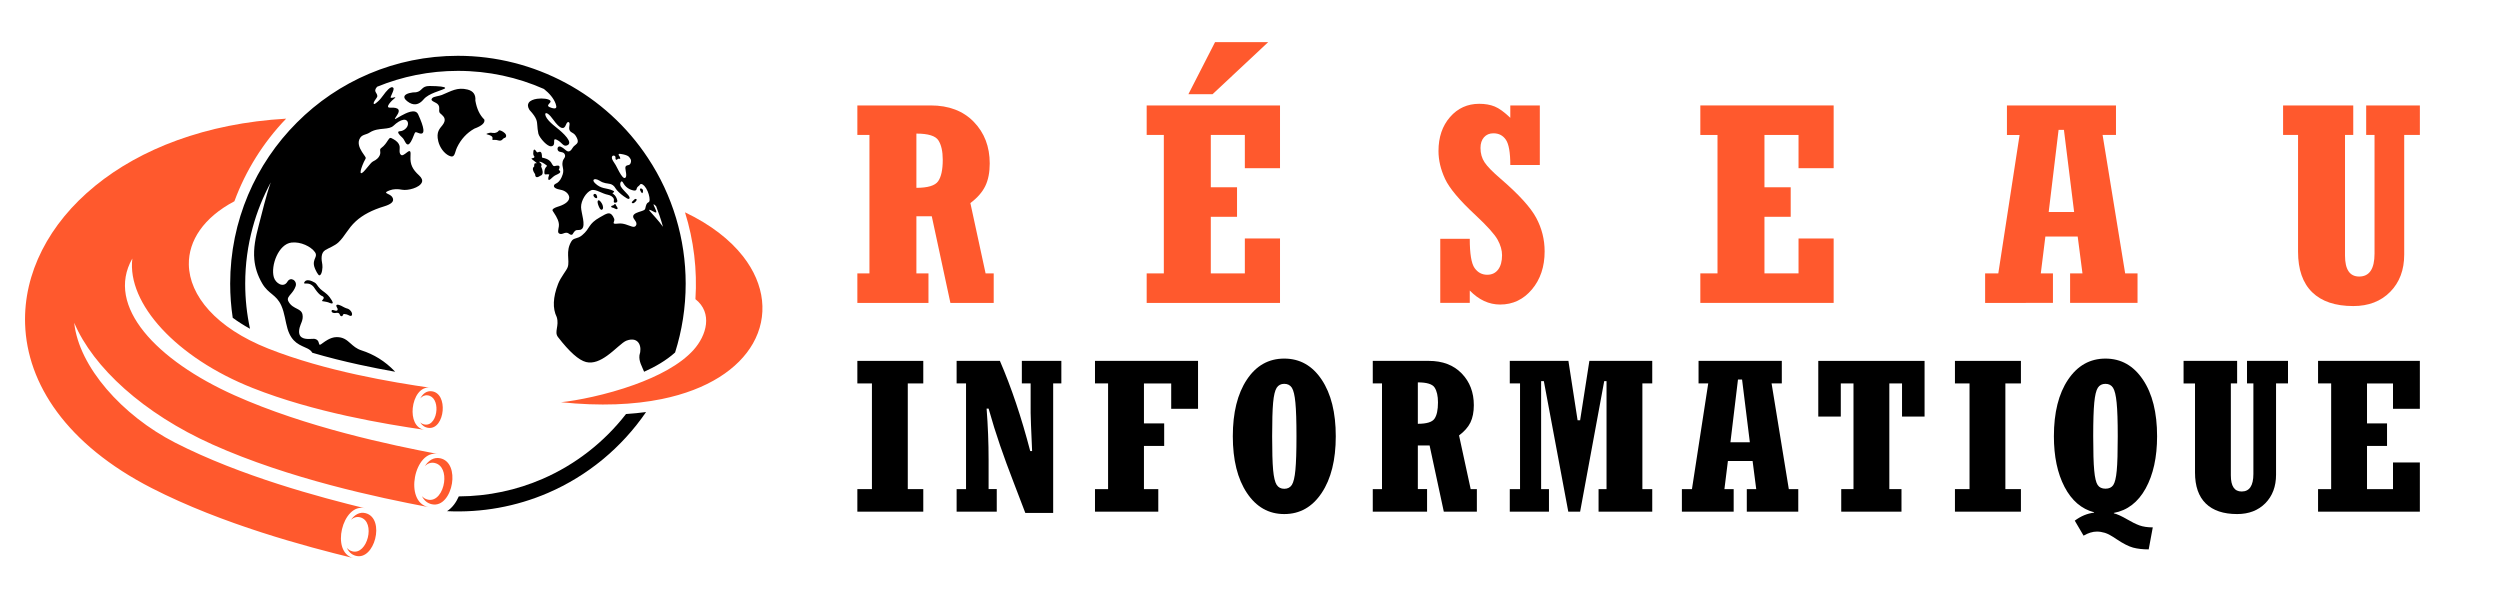
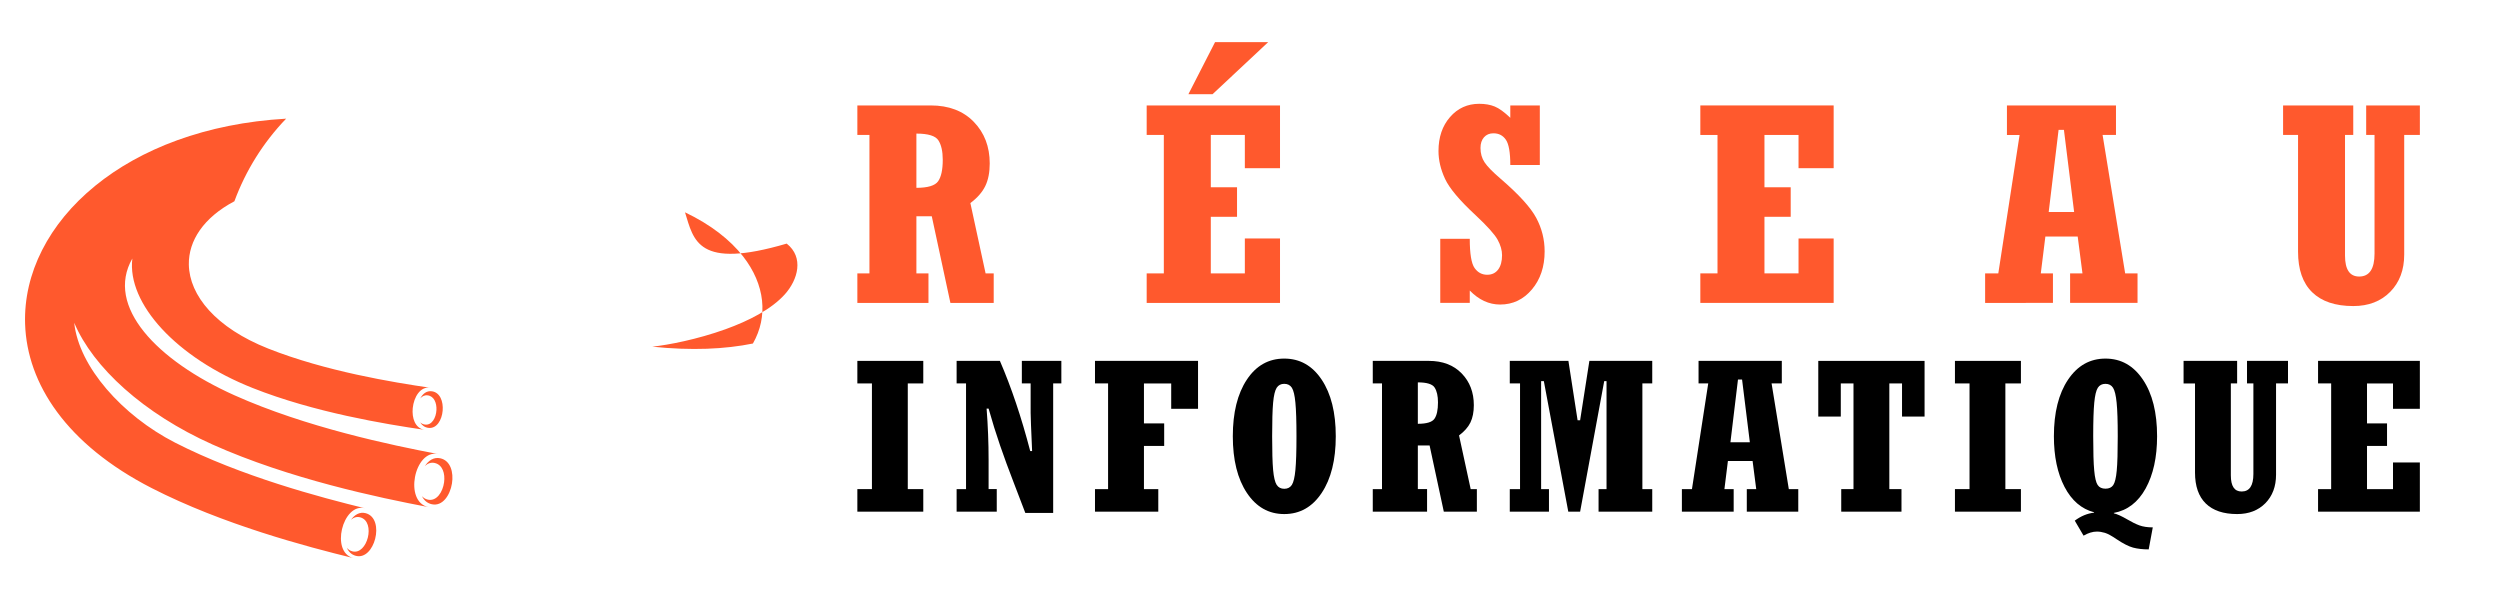
<svg xmlns="http://www.w3.org/2000/svg" version="1.1" id="Calque_1" x="0px" y="0px" width="224px" height="55px" viewBox="0 0 224 55" enable-background="new 0 0 224 55" xml:space="preserve">
  <g>
    <g>
      <path fill="#FF592D" d="M76.819,27.14v-2.645h1.083V12.093h-1.083V9.447h6.569c1.623,0,2.912,0.49,3.863,1.47    c0.951,0.98,1.428,2.221,1.428,3.723c0,0.812-0.134,1.49-0.4,2.035c-0.267,0.547-0.711,1.053-1.334,1.52l1.364,6.301h0.727v2.645    h-3.88l-1.669-7.764h-1.378v5.119h1.082v2.645H76.819z M82.109,11.97v4.859c1.025,0,1.675-0.197,1.95-0.591    c0.274-0.394,0.412-1.033,0.412-1.919c0-0.754-0.129-1.335-0.389-1.74C83.824,12.173,83.166,11.97,82.109,11.97z" />
      <path fill="#FF592D" d="M102.742,27.14v-2.645h1.537V12.093h-1.537V9.447h11.947v5.623h-3.151v-2.978h-3.05v4.688h2.35v2.645    h-2.35v5.07h3.05v-3.126h3.151v5.771H102.742z M106.481,8.438l2.388-4.663h4.761l-4.983,4.663H106.481z" />
      <path fill="#FF592D" d="M129.047,27.14v-5.746h2.644c0,1.346,0.145,2.219,0.432,2.621c0.286,0.402,0.664,0.603,1.132,0.603    c0.418,0,0.744-0.155,0.979-0.466c0.233-0.311,0.35-0.74,0.35-1.288c0-0.442-0.131-0.903-0.398-1.387    c-0.266-0.482-0.926-1.218-1.981-2.204c-1.423-1.317-2.331-2.398-2.726-3.242c-0.393-0.846-0.59-1.678-0.59-2.498    c0-1.238,0.344-2.254,1.034-3.045c0.688-0.791,1.563-1.188,2.619-1.188c0.524,0,0.985,0.08,1.378,0.24    c0.395,0.159,0.862,0.498,1.403,1.015V9.447h2.645v5.339h-2.645c0-1.123-0.132-1.878-0.396-2.264    c-0.261-0.385-0.635-0.578-1.118-0.578c-0.353,0-0.633,0.119-0.843,0.356c-0.208,0.237-0.314,0.557-0.314,0.958    c0,0.492,0.123,0.922,0.367,1.289c0.242,0.369,0.726,0.861,1.446,1.478c1.621,1.397,2.683,2.563,3.182,3.498    c0.501,0.936,0.752,1.937,0.752,3.002c0,1.37-0.38,2.506-1.139,3.408c-0.76,0.902-1.709,1.354-2.848,1.354    c-1.001,0-1.907-0.419-2.721-1.255v1.107H129.047z" />
      <path fill="#FF592D" d="M152.35,27.14v-2.645h1.538V12.093h-1.538V9.447h11.945v5.623h-3.147v-2.978h-3.053v4.688h2.351v2.645    h-2.351v5.07h3.053v-3.126h3.147v5.771H152.35z" />
      <path fill="#FF592D" d="M177.867,27.14v-2.645h1.181l1.908-12.402h-1.134V9.447h9.77v2.646h-1.199l2.022,12.402h1.108v2.645    h-6.042v-2.645h1.108l-0.427-3.299h-2.897l-0.41,3.299h1.089v2.645H177.867z M183.563,18.995h2.279l-0.914-7.357h-0.479    L183.563,18.995z" />
      <path fill="#FF592D" d="M204.564,12.093V9.447h6.287v2.646h-0.738v10.801c0,1.256,0.423,1.884,1.268,1.884    c0.919,0,1.377-0.686,1.377-2.056V12.093h-0.749V9.447h4.811v2.646h-1.403v10.716c0,1.378-0.418,2.491-1.255,3.341    c-0.836,0.848-1.939,1.273-3.31,1.273c-1.606,0-2.833-0.412-3.679-1.236c-0.845-0.825-1.268-2.037-1.268-3.636V12.093H204.564z" />
    </g>
    <g>
      <path d="M76.819,45.845v-2.021h1.306v-9.469h-1.306v-2.02h5.907v2.02h-1.389v9.469h1.389v2.021H76.819z" />
      <path d="M85.713,45.845v-2.021h0.844v-9.469h-0.844v-2.02h3.878c1.022,2.361,1.928,5.055,2.716,8.078h0.17    c-0.089-1.984-0.132-3.125-0.132-3.418v-2.641h-0.788v-2.02h3.54v2.02h-0.733v11.602h-2.497l-1.035-2.705    c-0.456-1.178-0.865-2.289-1.224-3.335c-0.361-1.045-0.706-2.149-1.03-3.306h-0.179c0.121,1.559,0.179,3.084,0.179,4.573v2.64    h0.731v2.021H85.713z" />
      <path d="M98.111,45.845v-2.021h1.173v-9.469h-1.173v-2.02h9.233v4.294h-2.404v-2.274h-2.442v3.579h1.813v2.021h-1.813v3.869h1.285    v2.021H98.111z" />
      <path d="M115.069,46.06c-1.389,0-2.506-0.63-3.347-1.893c-0.841-1.262-1.262-2.954-1.262-5.078c0-2.115,0.418-3.805,1.253-5.066    c0.834-1.263,1.954-1.894,3.355-1.894c1.395,0,2.514,0.629,3.354,1.888c0.841,1.259,1.263,2.95,1.263,5.072    c0,2.124-0.422,3.816-1.263,5.078C117.583,45.43,116.464,46.06,115.069,46.06z M115.069,43.796c0.305,0,0.532-0.117,0.684-0.352    c0.147-0.236,0.255-0.681,0.315-1.336c0.063-0.656,0.096-1.66,0.096-3.014c0-1.355-0.032-2.359-0.096-3.014    c-0.061-0.655-0.168-1.101-0.315-1.336c-0.151-0.235-0.379-0.353-0.684-0.353c-0.299,0-0.525,0.117-0.679,0.353    c-0.151,0.235-0.26,0.681-0.319,1.336c-0.059,0.654-0.087,1.658-0.087,3.014c0,1.354,0.028,2.357,0.087,3.014    c0.06,0.655,0.168,1.1,0.319,1.336C114.544,43.679,114.771,43.796,115.069,43.796z" />
      <path d="M123,45.845v-2.021h0.827v-9.469H123v-2.02h5.015c1.242,0,2.224,0.374,2.951,1.123c0.726,0.748,1.089,1.695,1.089,2.842    c0,0.619-0.103,1.138-0.305,1.555c-0.203,0.416-0.542,0.803-1.02,1.159l1.043,4.81h0.554v2.021h-2.962l-1.273-5.929h-1.054v3.907    h0.827v2.021H123z M127.038,34.261v3.711c0.784,0,1.28-0.15,1.489-0.451c0.211-0.301,0.316-0.789,0.316-1.467    c0-0.574-0.099-1.017-0.299-1.327C128.35,34.416,127.846,34.261,127.038,34.261z" />
      <path d="M135.276,45.845v-2.021h0.919v-9.469h-0.919v-2.02h5.254l0.822,5.318h0.227l0.829-5.318h5.633v2.02h-0.884v9.469h0.884    v2.021h-4.81v-2.021h0.714v-9.675h-0.208l-2.158,11.696h-1.061l-2.19-11.696h-0.244v9.675h0.703v2.021H135.276z" />
      <path d="M150.697,45.845v-2.021h0.902l1.458-9.469h-0.867v-2.02h7.46v2.02h-0.916l1.544,9.469h0.847v2.021h-4.612v-2.021h0.845    l-0.325-2.518h-2.212l-0.313,2.518h0.829v2.021H150.697z M155.047,39.626h1.739l-0.696-5.619h-0.367L155.047,39.626z" />
      <path d="M164.975,45.845v-2.021h1.098v-9.469h-1.138v2.969h-2.017v-4.988h9.523v4.988h-2.019v-2.969h-1.138v9.469h1.089v2.021    H164.975z" />
      <path d="M175.163,45.845v-2.021h1.307v-9.469h-1.307v-2.02h5.911v2.02h-1.393v9.469h1.393v2.021H175.163z" />
      <path d="M186.688,47.995l-0.789-1.344c0.558-0.414,1.133-0.651,1.729-0.715v-0.037c-1.128-0.294-2.009-1.052-2.646-2.273    c-0.636-1.221-0.953-2.733-0.953-4.537c0-2.122,0.423-3.813,1.269-5.072s1.963-1.888,3.354-1.888s2.508,0.629,3.354,1.888    c0.847,1.259,1.269,2.95,1.269,5.072c0,1.879-0.343,3.438-1.023,4.674c-0.683,1.236-1.634,1.968-2.849,2.193v0.039    c0.291,0.068,0.692,0.248,1.202,0.544c0.401,0.237,0.764,0.416,1.086,0.536c0.324,0.117,0.721,0.178,1.198,0.178l-0.366,1.973    c-0.539,0-1.005-0.055-1.4-0.16c-0.394-0.107-0.884-0.356-1.476-0.752c-0.449-0.307-0.801-0.498-1.049-0.572    c-0.252-0.076-0.49-0.112-0.717-0.112C187.506,47.629,187.108,47.751,186.688,47.995z M188.651,43.786    c0.318,0,0.553-0.109,0.699-0.328c0.147-0.219,0.251-0.652,0.31-1.297c0.062-0.645,0.09-1.67,0.09-3.072    c0-1.346-0.032-2.349-0.099-3.004c-0.064-0.659-0.173-1.104-0.323-1.341c-0.15-0.234-0.377-0.352-0.677-0.352    c-0.307,0-0.536,0.117-0.686,0.352c-0.15,0.236-0.258,0.681-0.319,1.335c-0.063,0.654-0.095,1.658-0.095,3.01    c0,1.402,0.029,2.428,0.091,3.072c0.06,0.645,0.161,1.078,0.31,1.297C188.098,43.677,188.333,43.786,188.651,43.786z" />
      <path d="M195.648,34.354v-2.02h4.799v2.02h-0.563v8.247c0,0.959,0.321,1.438,0.967,1.438c0.702,0,1.053-0.522,1.053-1.57v-8.115    h-0.572v-2.02h3.673v2.02h-1.071v8.182c0,1.053-0.321,1.902-0.958,2.553c-0.639,0.646-1.482,0.971-2.528,0.971    c-1.228,0-2.163-0.315-2.807-0.943c-0.646-0.63-0.968-1.556-0.968-2.777v-7.984H195.648z" />
      <path d="M207.698,45.845v-2.021h1.174v-9.469h-1.174v-2.02h9.121v4.294h-2.406v-2.274h-2.329v3.579h1.794v2.021h-1.794v3.869    h2.329v-2.386h2.406v4.407H207.698z" />
    </g>
  </g>
  <g>
-     <path fill-rule="evenodd" clip-rule="evenodd" d="M56.298,14c-0.152-0.096-0.377-0.164-0.674-0.206   c-0.054-0.009-0.173-0.033-0.197,0.034c-0.028,0.074,0.087,0.161,0.118,0.238c0.029,0.073,0.039,0.158,0.011,0.169   c-0.021,0.009-0.064-0.017-0.115-0.017c-0.115-0.002-0.136,0.118-0.219,0.097c-0.048-0.012-0.084-0.066-0.072-0.173   c0.025-0.223-0.233-0.249-0.296-0.138c-0.049,0.085-0.033,0.186,0.011,0.289c0.073,0.173,0.226,0.354,0.299,0.493   c0.097,0.182,0.211,0.413,0.327,0.621c0.192,0.345,0.393,0.627,0.535,0.523c0.128-0.093,0.086-0.342,0.046-0.576   c-0.034-0.194-0.067-0.38,0-0.457c0.14-0.16,0.337-0.022,0.435-0.289C56.608,14.336,56.474,14.171,56.298,14L56.298,14z    M58.786,18.471c-0.336-0.322-0.235-0.115-0.117,0.135c0.083,0.175,0.173,0.371,0.127,0.421c-0.032,0.034-0.143-0.004-0.331-0.114   c-0.101-0.06-0.454-0.24-0.222,0.026c0.188,0.216,0.365,0.41,0.536,0.604c0.215,0.244,0.42,0.49,0.624,0.779   c-0.092-0.331-0.195-0.67-0.309-1.006C58.998,19.029,58.894,18.745,58.786,18.471L58.786,18.471z M61.437,25.412   c0,2.151-0.333,4.223-0.949,6.17c-0.799,0.721-1.799,1.291-2.775,1.727c-0.189-0.48-0.487-0.93-0.417-1.481   c0.124-0.374,0.114-0.766-0.036-1.04c-0.176-0.32-0.545-0.482-1.119-0.271c-0.386,0.141-1.016,0.836-1.751,1.36   c-0.583,0.416-1.233,0.724-1.88,0.56c-0.651-0.164-1.49-0.91-2.515-2.238c-0.361-0.468,0.131-0.988-0.11-1.786   c-0.385-0.776-0.345-1.768,0.119-2.972c0.24-0.622,0.767-1.211,0.865-1.513c0.201-0.609-0.225-1.406,0.334-2.313   c0.208-0.336,0.52-0.181,0.948-0.534c0.39-0.323,0.513-0.574,0.683-0.822c0.167-0.244,0.379-0.487,0.93-0.797   c0.328-0.184,0.584-0.355,0.798-0.346c0.178,0.007,0.329,0.14,0.47,0.491c0.102,0.256-0.362,0.517,0.363,0.425   c0.241-0.03,0.467,0.014,0.67,0.075c0.435,0.133,0.766,0.35,0.913,0.106c0.211-0.346-0.324-0.576-0.242-0.875   c0.061-0.22,0.435-0.322,0.732-0.418c0.222-0.071,0.299-0.122,0.335-0.195c0.04-0.082,0.03-0.193,0.111-0.396   c0.077-0.194,0.188-0.172,0.249-0.25c0.068-0.088,0.041-0.31,0.022-0.418c-0.028-0.17-0.083-0.351-0.154-0.52   c-0.081-0.189-0.185-0.363-0.296-0.483c-0.093-0.101-0.192-0.166-0.29-0.175c-0.049-0.004-0.084,0.027-0.117,0.079   c-0.043,0.068-0.096,0.091-0.172,0.159c-0.12,0.105-0.104,0.225-0.148,0.292c-0.094,0.144-0.488-0.011-0.605-0.07   c-0.2-0.104-0.401-0.269-0.524-0.488c-0.088-0.155-0.15-0.262-0.242-0.165c-0.071,0.074-0.095,0.268-0.014,0.415   c0.131,0.237,0.437,0.51,0.627,0.73c0.142,0.164,0.22,0.301,0.119,0.373c-0.083,0.06-0.285-0.084-0.481-0.223   c-0.299-0.212-0.625-0.521-0.72-0.69c-0.161-0.277-0.323-0.371-0.504-0.415c-0.258-0.064-0.557-0.031-0.951-0.298   c-0.243-0.144-0.445-0.159-0.516-0.086c-0.056,0.057-0.032,0.17,0.117,0.316c0.263,0.258,0.506,0.363,0.746,0.427   c0.292,0.078,0.578,0.095,0.885,0.251c0.147,0.074,0.067,0.135-0.065,0.21c-0.015,0.009,0.003,0.027,0.102,0.101   c0.155,0.116,0.265,0.3,0.328,0.549c0.033,0.13-0.056,0.2-0.153,0.208c-0.277,0.024-0.1-0.187-0.166-0.349   c-0.076-0.188-0.313-0.318-0.518-0.357c-0.256-0.051-0.507-0.165-0.738-0.265c-0.297-0.127-0.566-0.229-0.78-0.138   c-0.221,0.095-0.443,0.321-0.609,0.594c-0.173,0.285-0.288,0.622-0.282,0.92c0.005,0.259,0.116,0.671,0.179,1.055   c0.061,0.377,0.076,0.729-0.098,0.888c-0.207,0.188-0.407,0.031-0.593,0.16c-0.164,0.114-0.224,0.357-0.315,0.366   c-0.22,0.021-0.244-0.165-0.469-0.179c-0.25-0.016-0.429,0.206-0.67,0.065c-0.155-0.09-0.068-0.349-0.026-0.63   c0.031-0.206-0.019-0.419-0.099-0.615c-0.172-0.423-0.489-0.777-0.472-0.854c0.038-0.17,0.354-0.258,0.623-0.348   c0.471-0.156,1.002-0.474,0.855-0.91c-0.081-0.241-0.335-0.487-0.766-0.563c-0.328-0.058-0.68-0.187-0.558-0.426   c0.044-0.085,0.192-0.132,0.283-0.194c0.207-0.143,0.367-0.394,0.479-0.752c0.155-0.499-0.096-0.671-0.005-1.138   c0.058-0.297,0.28-0.359,0.207-0.615c-0.071-0.249-0.317-0.235-0.487-0.283c-0.146-0.042-0.201-0.203-0.17-0.325   c0.026-0.108,0.121-0.187,0.28-0.124c0.117,0.047,0.272,0.149,0.457,0.316c0.271,0.245,0.458,0.045,0.624-0.233   c0.13-0.215,0.391-0.285,0.44-0.501c0.027-0.121-0.011-0.286-0.173-0.548c-0.129-0.207-0.289-0.262-0.411-0.344   c-0.097-0.065-0.171-0.149-0.182-0.345c-0.01-0.159,0.114-0.479-0.048-0.548c-0.066-0.029-0.158,0.025-0.245,0.252   c-0.085,0.227-0.213,0.314-0.38,0.264c-0.195-0.058-0.446-0.303-0.751-0.732c-0.363-0.513-0.613-0.645-0.691-0.565   c-0.077,0.076,0.007,0.353,0.302,0.671c0.227,0.245,0.517,0.479,0.664,0.594c0.265,0.206,0.702,0.575,0.956,0.914   c0.231,0.308,0.313,0.59-0.021,0.699c-0.331,0.109-0.416-0.274-0.875-0.502c-0.52-0.26,0.01,0.511-0.518,0.574   c-0.168,0.021-0.413-0.149-0.633-0.371c-0.256-0.258-0.48-0.585-0.518-0.761c-0.134-0.622-0.056-0.9-0.185-1.253   c-0.082-0.225-0.25-0.479-0.612-0.874c-0.174-0.279-0.171-0.492-0.063-0.649c0.133-0.193,0.427-0.305,0.746-0.35   c0.485-0.07,1.031,0.006,1.17,0.156c0.216,0.237-0.634,0.446,0.157,0.669c0.423,0.12,0.455-0.044,0.337-0.375   c-0.179-0.496-0.559-0.936-1.051-1.329c-2.356-1.043-4.963-1.622-7.707-1.622c-2.562,0-5.005,0.506-7.237,1.421   c-0.184,0.192-0.219,0.369-0.107,0.53c0.115,0.164,0.136,0.277,0.113,0.368c-0.013,0.051-0.098,0.16-0.177,0.276   c-0.101,0.147-0.192,0.307-0.115,0.368c0.063,0.05,0.28-0.154,0.375-0.239c0.345-0.307,0.565-0.749,0.902-1.067   c0.168-0.159,0.352-0.269,0.461-0.128c0.069,0.088-0.028,0.318-0.119,0.52c-0.081,0.178-0.157,0.334-0.113,0.352   c0.132,0.056,0.445-0.087,0.412-0.03c-0.042,0.071-0.113,0.132-0.192,0.193c-0.099,0.079-0.397,0.372-0.459,0.562   c-0.034,0.105,0.003,0.179,0.183,0.17c0.406-0.021,0.652,0.035,0.739,0.169c0.074,0.114,0.033,0.284-0.121,0.51   c-0.143,0.209-0.202,0.31-0.191,0.336c0.017,0.047,0.233-0.113,0.571-0.297c0.195-0.104,0.512-0.278,0.812-0.351   c0.294-0.071,0.573-0.047,0.701,0.235c0.274,0.599,0.43,1.042,0.465,1.328c0.041,0.328-0.076,0.453-0.35,0.372   c-0.236-0.069-0.313-0.144-0.378-0.083c-0.035,0.032-0.066,0.103-0.115,0.232c-0.205,0.544-0.372,0.82-0.524,0.847   c-0.217,0.036-0.309-0.425-0.509-0.605c-0.161-0.145-0.271-0.263-0.33-0.353c-0.095-0.146-0.06-0.221,0.104-0.228   c0.314-0.01,0.651-0.271,0.714-0.564c0.061-0.279-0.101-0.514-0.408-0.459c-0.261,0.048-0.554,0.225-0.878,0.53   c-0.208,0.196-0.515,0.233-0.861,0.268c-0.404,0.039-0.862,0.073-1.282,0.347c-0.307,0.199-0.627,0.162-0.831,0.452   c-0.293,0.418-0.089,0.905,0.149,1.277c0.232,0.363,0.332,0.457,0.337,0.541c0.007,0.098-0.111,0.182-0.292,0.65   c-0.16,0.413-0.205,0.647-0.145,0.703c0.093,0.088,0.337-0.207,0.582-0.506c0.193-0.236,0.386-0.476,0.504-0.531   c0.309-0.145,0.51-0.327,0.604-0.548c0.146-0.345-0.08-0.503,0.133-0.654c0.305-0.216,0.471-0.492,0.596-0.683   c0.186-0.283,0.217-0.265,0.488-0.117c0.313,0.171,0.498,0.371,0.557,0.601c0.062,0.244-0.086,0.613,0.119,0.802   c0.122,0.112,0.271,0.005,0.583-0.238c0.135-0.105,0.21-0.114,0.25-0.058c0.048,0.068,0.044,0.236,0.031,0.444   c-0.043,0.712,0.181,1.167,0.771,1.702c0.241,0.224,0.324,0.43,0.25,0.616c-0.2,0.501-1.283,0.762-1.766,0.668   c-0.426-0.083-0.793-0.067-1.1,0.048c-0.272,0.101-0.358,0.161-0.345,0.212c0.03,0.12,0.622,0.189,0.631,0.639   c0.004,0.194-0.19,0.406-0.808,0.593c-1.057,0.32-1.908,0.759-2.534,1.334c-0.719,0.659-0.969,1.335-1.552,1.886   c-0.331,0.312-0.849,0.495-1.17,0.688c-0.436,0.261-0.364,0.836-0.275,1.314c0.04,0.213-0.018,0.918-0.254,0.956   c-0.129,0.021-0.365-0.502-0.419-0.637c-0.186-0.466-0.048-0.728,0.042-0.949c0.065-0.161,0.104-0.302-0.026-0.486   c-0.363-0.514-1.284-0.957-2.101-0.866c-1.171,0.13-1.883,2.063-1.59,3.106c0.152,0.544,0.875,0.993,1.217,0.403   c0.139-0.238,0.351-0.267,0.516-0.18c0.182,0.096,0.31,0.333,0.223,0.585c-0.097,0.28-0.249,0.479-0.386,0.644   c-0.223,0.266-0.409,0.439-0.26,0.719c0.206,0.39,0.525,0.527,0.792,0.666c0.229,0.117,0.418,0.237,0.469,0.512   c0.09,0.491-0.176,0.817-0.26,1.173c-0.112,0.468-0.012,0.723,0.176,0.86c0.352,0.256,1.015,0.102,1.198,0.147   c0.185,0.047,0.269,0.151,0.314,0.254c0.06,0.136,0.055,0.271,0.13,0.274c0.081,0.002,0.348-0.26,0.716-0.461   c0.222-0.12,0.48-0.221,0.755-0.228c0.616-0.017,0.936,0.261,1.274,0.563c0.263,0.233,0.537,0.482,0.971,0.62   c0.562,0.18,1.089,0.422,1.58,0.727c0.511,0.318,0.983,0.705,1.416,1.159l0.034,0.034c-1.007-0.178-2.099-0.389-3.239-0.639   c-1.358-0.297-2.777-0.648-4.185-1.063c-0.108-0.178-0.239-0.279-0.423-0.375c-0.29-0.152-0.664-0.263-1.011-0.532   c-0.309-0.24-0.599-0.607-0.789-1.244c-0.194-0.649-0.256-1.406-0.555-2.074c-0.455-1.017-1.145-1.013-1.712-1.986   c-0.43-0.737-0.64-1.443-0.706-2.138c-0.096-1.014,0.112-2.002,0.385-3.027c0.338-1.272,0.639-2.624,1.088-3.887   c-0.688,1.271-1.237,2.629-1.624,4.053c-0.435,1.598-0.667,3.28-0.667,5.016c0,1.388,0.148,2.741,0.43,4.044   c-0.569-0.312-1.085-0.642-1.549-0.985c-0.15-0.998-0.228-2.019-0.228-3.059c0-5.636,2.285-10.74,5.979-14.433   C30.284,7.285,35.388,5,41.024,5c6.859,0,13.267,3.446,17.03,9.156C60.264,17.492,61.437,21.41,61.437,25.412L61.437,25.412z    M59.259,34.596l-0.133,0.26c-0.22,0.045-0.444,0.088-0.673,0.127C58.733,34.857,59.002,34.729,59.259,34.596L59.259,34.596z    M57.887,36.919c-2.182,3.19-5.234,5.714-8.787,7.246c-2.85,1.228-5.944,1.784-9.042,1.636c0.492-0.322,0.822-0.807,1.05-1.324   c2.671-0.012,5.212-0.572,7.517-1.574c2.933-1.276,5.506-3.281,7.466-5.806C56.711,37.056,57.31,36.996,57.887,36.919   L57.887,36.919z M30.845,27.542c-0.212-0.122-0.377-0.198-0.495-0.229c-0.094-0.023-0.158-0.019-0.192,0.016   c-0.052,0.052-0.022,0.119,0.018,0.191c0.049,0.086,0.113,0.181,0.063,0.262c-0.072,0.118-0.238,0.036-0.366,0.004   c-0.082-0.021-0.147-0.022-0.162,0.062c-0.016,0.094,0.041,0.156,0.17,0.189c0.175,0.042,0.284-0.043,0.424,0.004   c0.195,0.065,0.095,0.248,0.275,0.287c0.19,0.042,0.082-0.205,0.278-0.193c0.155,0.009,0.284,0.051,0.396,0.115   c0.127,0.072,0.209,0.069,0.252,0.026c0.075-0.073,0.041-0.265-0.056-0.385C31.216,27.596,31.087,27.68,30.845,27.542   L30.845,27.542z M28.214,25.328c-0.141-0.082-0.331-0.179-0.508-0.21c-0.195-0.036-0.375,0.005-0.459,0.224   c-0.033,0.087,0.165,0.063,0.279,0.065c0.298,0.008,0.546,0.188,0.742,0.538c0.181,0.255,0.348,0.434,0.503,0.535   c0.105,0.069,0.239,0.071,0.233,0.214c-0.002,0.066-0.052,0.121-0.093,0.168c-0.048,0.053-0.061,0.084-0.052,0.103   c0.015,0.032,0.094,0.029,0.175,0.043c0.15,0.023,0.369,0.064,0.496,0.13c0.088,0.046,0.209,0.07,0.262,0.037   c0.051-0.033,0.01-0.141-0.063-0.263c-0.109-0.186-0.269-0.396-0.43-0.545c-0.266-0.244-0.55-0.373-0.773-0.672   C28.41,25.539,28.319,25.389,28.214,25.328L28.214,25.328z M43.8,11.917c-0.15,0.044-0.214,0.067-0.217,0.087   c-0.003,0.022,0.073,0.039,0.189,0.075c0.194,0.06,0.288,0.124,0.331,0.185c0.078,0.11-0.016,0.21,0.017,0.252   c0.016,0.021,0.063,0.028,0.176,0.018c0.23-0.023,0.379,0.093,0.546,0.062c0.091-0.018,0.174-0.073,0.245-0.168   c0.062-0.084,0.213-0.045,0.255-0.193c0.063-0.228-0.229-0.419-0.4-0.501c-0.125-0.061-0.184-0.065-0.225-0.045   c-0.058,0.029-0.079,0.11-0.196,0.163C44.171,12.008,44.107,11.827,43.8,11.917L43.8,11.917z M50.063,15.224   c0.092-0.192,0.089-0.294,0.042-0.345c-0.095-0.1-0.37,0.006-0.43,0.005c-0.203-0.003-0.18-0.257-0.427-0.478   c-0.097-0.087-0.236-0.169-0.448-0.229c-0.299-0.085-0.223,0.022-0.246-0.272c-0.01-0.132-0.041-0.221-0.091-0.268   c-0.116-0.105-0.239,0.04-0.336,0.015c-0.063-0.017-0.173-0.307-0.28-0.235c-0.047,0.031-0.07,0.146-0.069,0.344   c0.001,0.211,0.129,0.234,0.108,0.302c-0.042,0.14-0.242,0.096-0.262,0.136c-0.014,0.027,0.056,0.094,0.313,0.283   c0.344,0.252,0.006,0.069-0.048,0.194c-0.024,0.054-0.032,0.136-0.024,0.243c-0.103,0.071-0.139,0.176-0.109,0.313   c0.023,0.105,0.087,0.232,0.191,0.378c0.004,0.151,0.045,0.237,0.125,0.26c0.077,0.021,0.188-0.019,0.335-0.119   c0.157-0.043,0.23-0.159,0.219-0.348c-0.007-0.131-0.056-0.297-0.145-0.499c0.169-0.232-0.208-0.385-0.174-0.401   c0.12-0.061,0.435,0.135,0.613,0.273c0.146,0.114,0.101,0.071,0.003,0.195c-0.086,0.111-0.134,0.239-0.144,0.384   c-0.012,0.193,0.01,0.255,0.066,0.27c0.07,0.019,0.193-0.034,0.371,0.007c-0.033,0.078-0.062,0.168-0.079,0.25   c-0.022,0.111-0.023,0.207,0.023,0.233c0.042,0.024,0.122-0.011,0.259-0.146c0.097-0.097,0.199-0.178,0.304-0.244   c0.13-0.08,0.434-0.167,0.469-0.307C50.211,15.354,50.167,15.288,50.063,15.224L50.063,15.224z M56.995,18.014   c0.051-0.075,0.064-0.127,0.038-0.157c-0.071-0.082-0.17-0.009-0.225,0.046c-0.056,0.056-0.107,0.106-0.154,0.154   c-0.048,0.048-0.078,0.082,0.001,0.141c0.037,0.027,0.087,0.021,0.15-0.016C56.859,18.149,56.923,18.094,56.995,18.014   L56.995,18.014z M57.407,17.148c0.056,0.09,0.103,0.173,0.144,0.157c0.021-0.008,0.042-0.046,0.059-0.131   c0.041-0.195-0.112-0.305-0.204-0.288C57.337,16.897,57.301,16.979,57.407,17.148L57.407,17.148z M55.214,18.43   c-0.042-0.109-0.074-0.151-0.101-0.157c-0.054-0.012-0.094,0.113-0.17,0.129c-0.072,0.014-0.178,0.045-0.182,0.101   c-0.007,0.097,0.154,0.108,0.219,0.128c0.087,0.026,0.257,0.169,0.337,0.087C55.396,18.635,55.244,18.505,55.214,18.43   L55.214,18.43z M53.636,18.455c0.045,0.102,0.152,0.394,0.293,0.336c0.171-0.069,0.094-0.347,0.039-0.474   c-0.042-0.101-0.225-0.411-0.352-0.368C53.467,18,53.591,18.353,53.636,18.455L53.636,18.455z M53.185,17.563   c0.063,0.138,0.213,0.225,0.285,0.188c0.047-0.023,0.06-0.103-0.008-0.255c-0.056-0.125-0.162-0.145-0.229-0.106   C53.18,17.42,53.15,17.484,53.185,17.563L53.185,17.563z M37.964,8.896c0.22-0.266,0.609-0.461,0.98-0.61   c0.495-0.199,0.958-0.316,0.943-0.404c-0.018-0.107-0.481-0.168-1.392-0.177c-0.753-0.007-0.63,0.465-1.222,0.563   c-0.343-0.007-0.889,0.091-1.02,0.321c-0.068,0.122-0.021,0.28,0.231,0.48C37.046,9.514,37.537,9.409,37.964,8.896L37.964,8.896z    M39.591,8.509c-0.259,0.104-0.712,0.134-0.846,0.268c-0.163,0.163-0.05,0.25,0.117,0.337C39,9.187,39.177,9.262,39.263,9.384   c0.184,0.26,0.029,0.457,0.113,0.681c0.049,0.133,0.399,0.287,0.46,0.586c0.031,0.147-0.01,0.331-0.191,0.564   c-0.233,0.3-0.587,0.595-0.375,1.448c0.137,0.552,0.509,1.067,0.957,1.287c0.552,0.269,0.496-0.268,0.724-0.742   c0.354-0.737,0.872-1.298,1.552-1.682c0.678-0.251,0.975-0.523,0.891-0.817c-0.407-0.39-0.674-0.954-0.802-1.692   c0.047-0.531-0.184-0.861-0.694-0.992C40.968,7.787,40.413,8.176,39.591,8.509z" />
-     <path fill-rule="evenodd" clip-rule="evenodd" fill="#FF592D" d="M61.376,19.024c2.313,1.101,4.042,2.465,5.196,3.939   c1.984,2.535,2.267,5.399,0.89,7.816c-1.287,2.26-4.025,4.13-8.177,4.978c-2.496,0.51-5.505,0.649-9.018,0.283   c1.403-0.146,4.034-0.651,6.562-1.563c2.089-0.754,4.109-1.785,5.31-3.121c1.181-1.313,1.737-3.318,0.172-4.551   C62.48,24.18,62.162,21.537,61.376,19.024L61.376,19.024z M24.028,31.23c5.126,2.033,11.193,3.029,14.531,3.515   c-0.887-0.155-1.478,0.822-1.577,1.822c-0.088,0.89,0.212,1.798,1.04,1.942c-3.501-0.509-9.879-1.56-15.39-3.747   c-6.817-2.702-11.265-7.559-10.774-11.6c-2.452,4.285,2.195,9.14,9.15,12.255c6.394,2.865,14.04,4.466,18.251,5.266   c-1.067-0.235-1.849,0.855-2.075,2.057c-0.221,1.173,0.09,2.451,1.186,2.692c-4.417-0.839-12.454-2.524-19.33-5.605   c-6.169-2.764-10.693-6.896-12.39-10.905c0.415,3.943,4.307,8.314,9.031,10.734c5.917,3.029,13.085,4.922,17.035,5.888   c-1.008-0.278-1.809,0.738-2.074,1.876c-0.255,1.094-0.019,2.3,0.998,2.58c-4.144-1.014-11.677-3.006-18.041-6.264   c-7.654-3.92-11.174-9.36-11.349-14.701c-0.148-4.529,2.106-8.988,6.284-12.39c4.044-3.295,9.893-5.598,17.105-6.013   c-2.04,2.119-3.619,4.643-4.636,7.401c-2.76,1.462-4.117,3.532-4.082,5.674C16.968,26.479,19.344,29.373,24.028,31.23L24.028,31.23   z M31.878,49.801c0.835,0.223,1.496-0.588,1.736-1.523c0.248-0.961,0.053-2.057-0.85-2.297c-0.528-0.14-0.987,0.133-1.313,0.59   c0.23-0.205,0.512-0.302,0.824-0.219c0.716,0.189,0.873,1.055,0.681,1.819c-0.189,0.751-0.718,1.406-1.388,1.229   c-0.209-0.056-0.371-0.169-0.489-0.319C31.226,49.428,31.484,49.695,31.878,49.801L31.878,49.801z M38.697,45.182   c0.947,0.203,1.628-0.796,1.799-1.864c0.16-0.997-0.125-2.058-1.052-2.257c-0.571-0.121-1.046,0.193-1.372,0.697   c0.236-0.23,0.532-0.348,0.869-0.276c0.72,0.154,0.955,0.959,0.849,1.735c-0.119,0.877-0.671,1.719-1.445,1.553   c-0.226-0.048-0.404-0.161-0.538-0.316C37.981,44.818,38.271,45.09,38.697,45.182L38.697,45.182z M38.39,38.338   c0.744,0.09,1.204-0.715,1.273-1.55c0.066-0.806-0.23-1.642-0.983-1.731c-0.456-0.055-0.806,0.226-1.024,0.643   c0.167-0.195,0.391-0.311,0.66-0.277c0.579,0.069,0.82,0.691,0.79,1.312c-0.034,0.69-0.406,1.382-1.021,1.308   c-0.181-0.021-0.327-0.098-0.444-0.209C37.803,38.104,38.049,38.297,38.39,38.338z" />
+     <path fill-rule="evenodd" clip-rule="evenodd" fill="#FF592D" d="M61.376,19.024c2.313,1.101,4.042,2.465,5.196,3.939   c1.984,2.535,2.267,5.399,0.89,7.816c-2.496,0.51-5.505,0.649-9.018,0.283   c1.403-0.146,4.034-0.651,6.562-1.563c2.089-0.754,4.109-1.785,5.31-3.121c1.181-1.313,1.737-3.318,0.172-4.551   C62.48,24.18,62.162,21.537,61.376,19.024L61.376,19.024z M24.028,31.23c5.126,2.033,11.193,3.029,14.531,3.515   c-0.887-0.155-1.478,0.822-1.577,1.822c-0.088,0.89,0.212,1.798,1.04,1.942c-3.501-0.509-9.879-1.56-15.39-3.747   c-6.817-2.702-11.265-7.559-10.774-11.6c-2.452,4.285,2.195,9.14,9.15,12.255c6.394,2.865,14.04,4.466,18.251,5.266   c-1.067-0.235-1.849,0.855-2.075,2.057c-0.221,1.173,0.09,2.451,1.186,2.692c-4.417-0.839-12.454-2.524-19.33-5.605   c-6.169-2.764-10.693-6.896-12.39-10.905c0.415,3.943,4.307,8.314,9.031,10.734c5.917,3.029,13.085,4.922,17.035,5.888   c-1.008-0.278-1.809,0.738-2.074,1.876c-0.255,1.094-0.019,2.3,0.998,2.58c-4.144-1.014-11.677-3.006-18.041-6.264   c-7.654-3.92-11.174-9.36-11.349-14.701c-0.148-4.529,2.106-8.988,6.284-12.39c4.044-3.295,9.893-5.598,17.105-6.013   c-2.04,2.119-3.619,4.643-4.636,7.401c-2.76,1.462-4.117,3.532-4.082,5.674C16.968,26.479,19.344,29.373,24.028,31.23L24.028,31.23   z M31.878,49.801c0.835,0.223,1.496-0.588,1.736-1.523c0.248-0.961,0.053-2.057-0.85-2.297c-0.528-0.14-0.987,0.133-1.313,0.59   c0.23-0.205,0.512-0.302,0.824-0.219c0.716,0.189,0.873,1.055,0.681,1.819c-0.189,0.751-0.718,1.406-1.388,1.229   c-0.209-0.056-0.371-0.169-0.489-0.319C31.226,49.428,31.484,49.695,31.878,49.801L31.878,49.801z M38.697,45.182   c0.947,0.203,1.628-0.796,1.799-1.864c0.16-0.997-0.125-2.058-1.052-2.257c-0.571-0.121-1.046,0.193-1.372,0.697   c0.236-0.23,0.532-0.348,0.869-0.276c0.72,0.154,0.955,0.959,0.849,1.735c-0.119,0.877-0.671,1.719-1.445,1.553   c-0.226-0.048-0.404-0.161-0.538-0.316C37.981,44.818,38.271,45.09,38.697,45.182L38.697,45.182z M38.39,38.338   c0.744,0.09,1.204-0.715,1.273-1.55c0.066-0.806-0.23-1.642-0.983-1.731c-0.456-0.055-0.806,0.226-1.024,0.643   c0.167-0.195,0.391-0.311,0.66-0.277c0.579,0.069,0.82,0.691,0.79,1.312c-0.034,0.69-0.406,1.382-1.021,1.308   c-0.181-0.021-0.327-0.098-0.444-0.209C37.803,38.104,38.049,38.297,38.39,38.338z" />
  </g>
</svg>